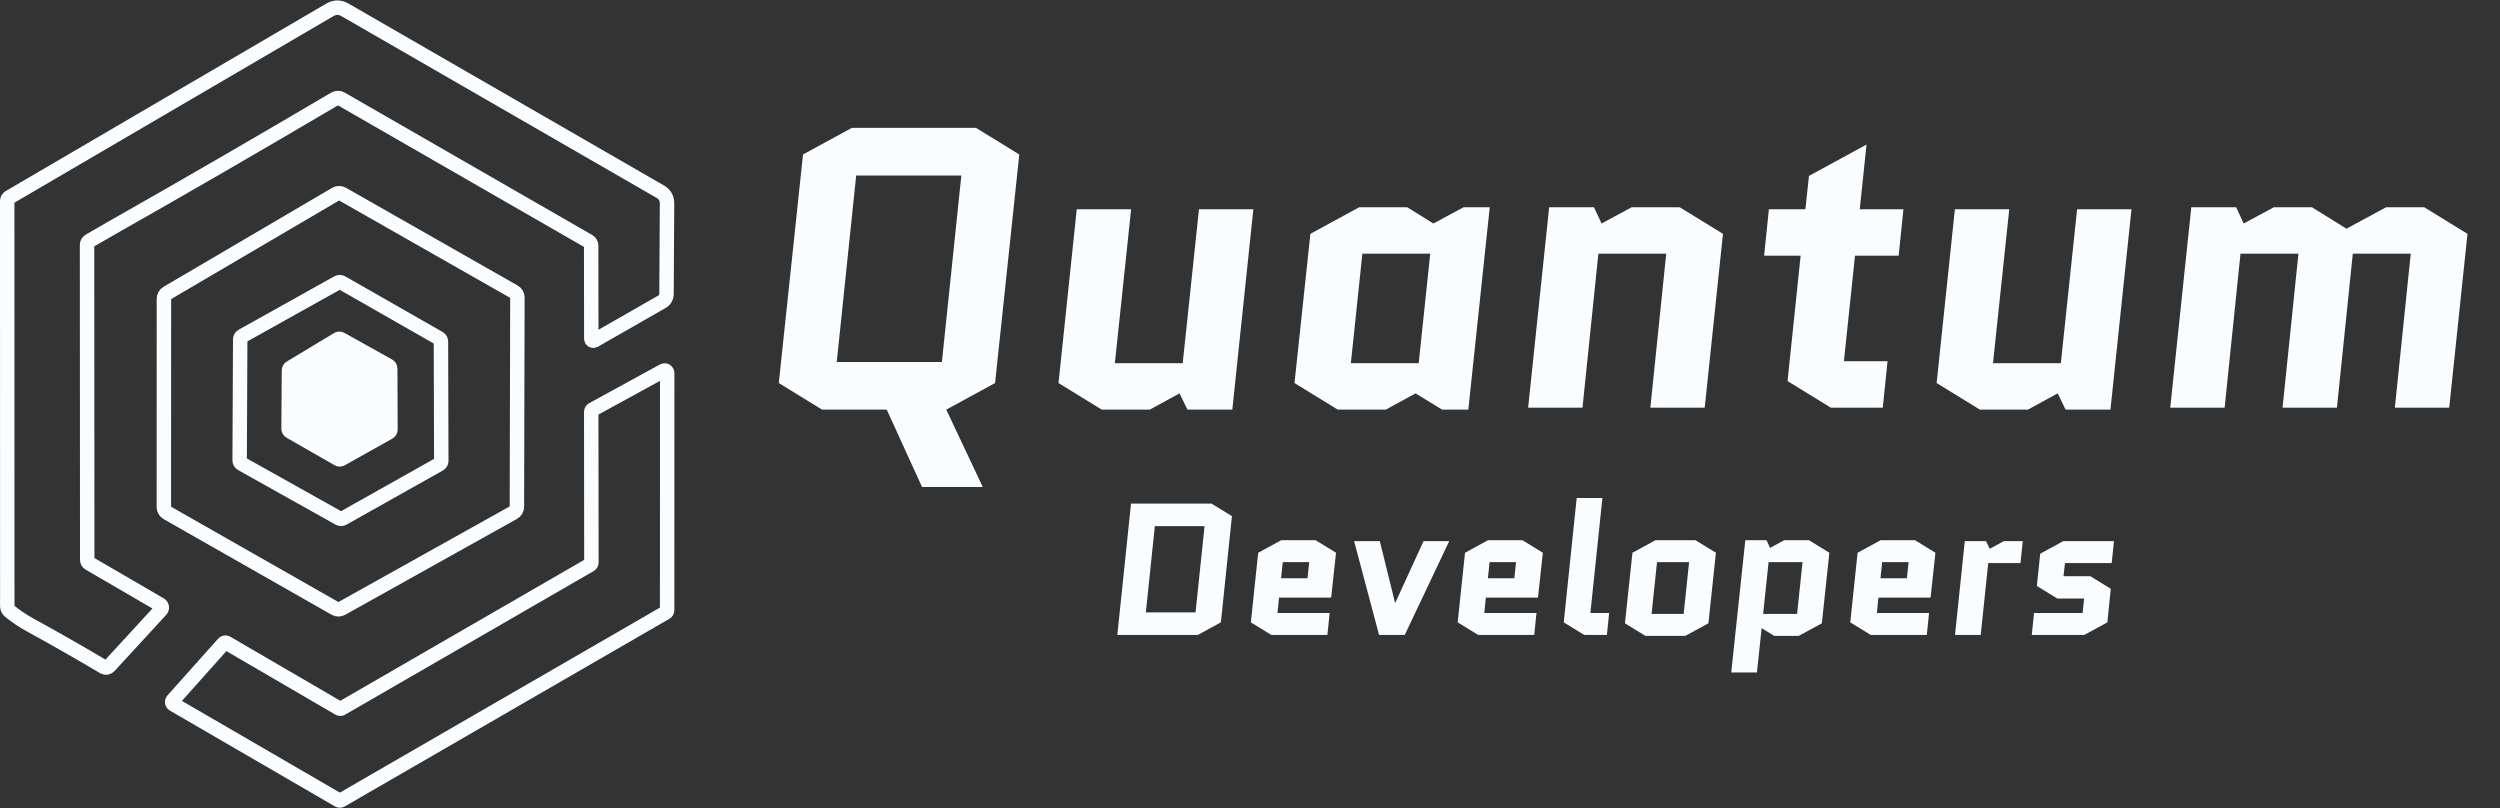
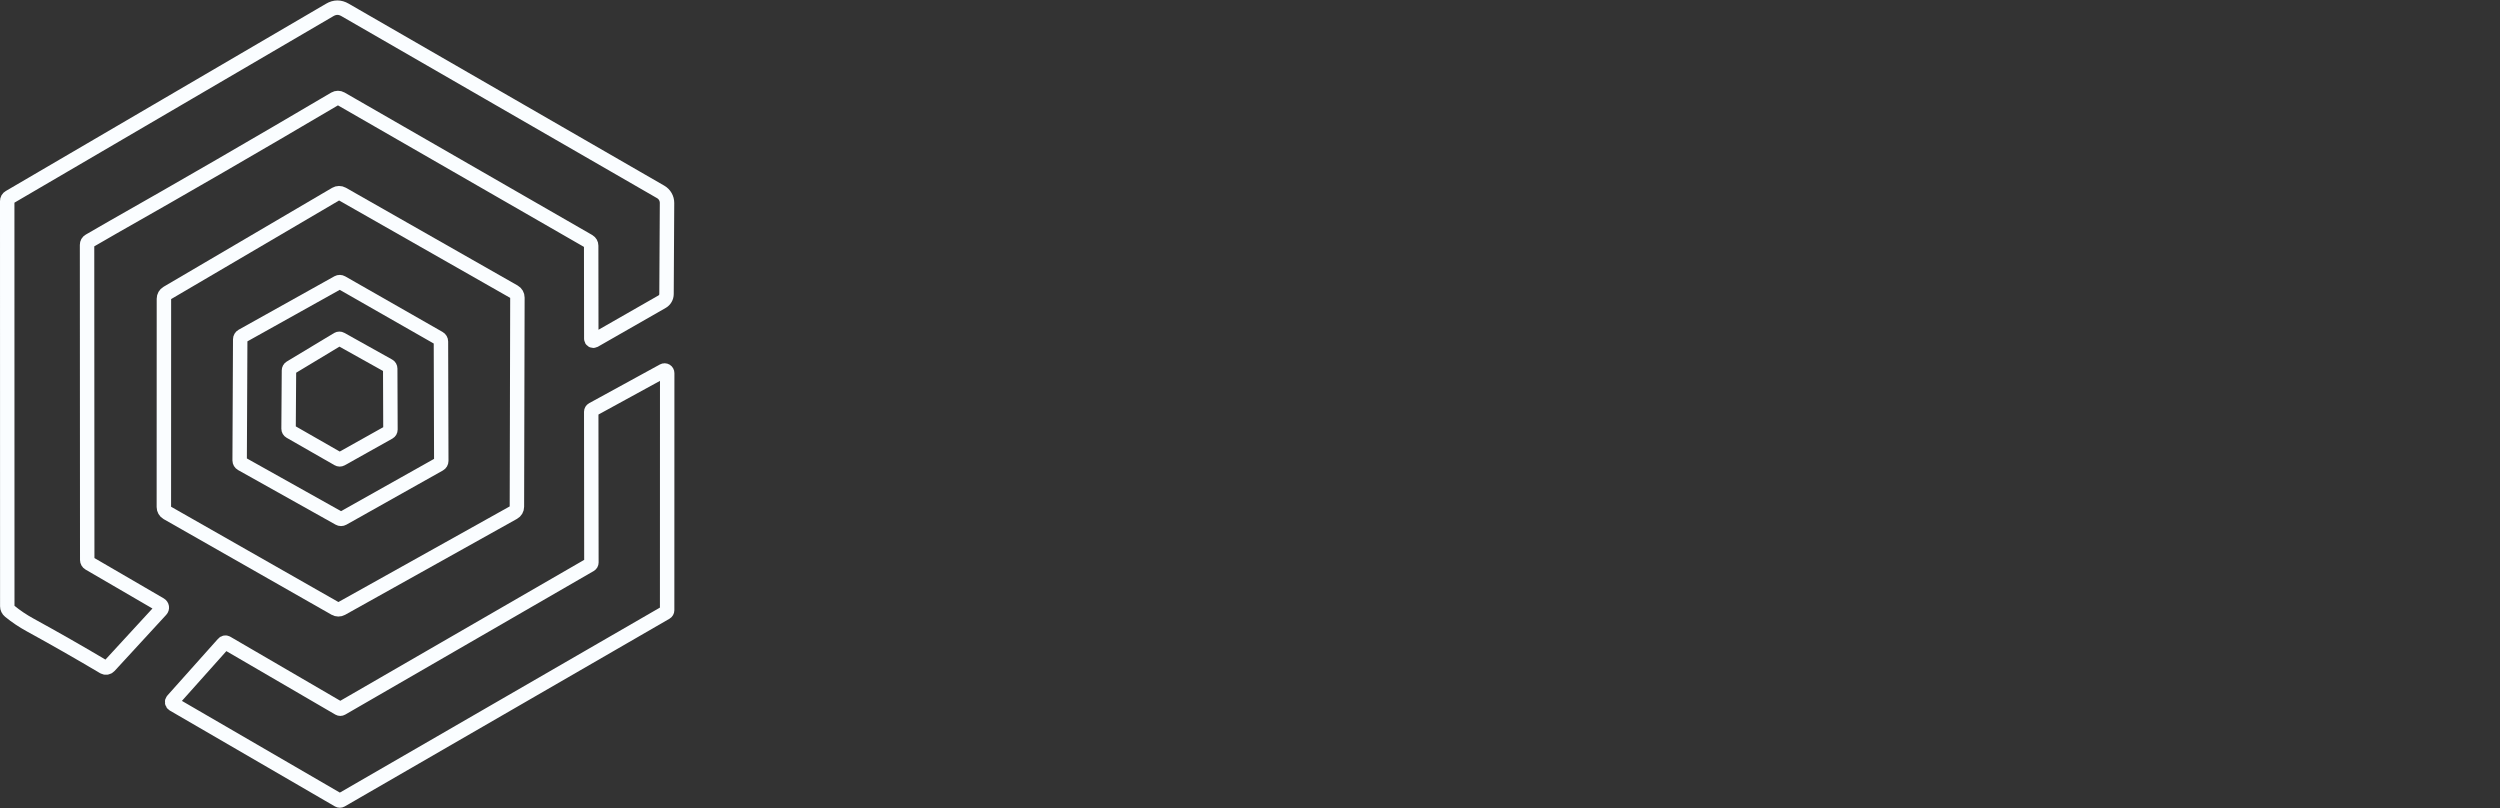
<svg xmlns="http://www.w3.org/2000/svg" width="693" height="224" viewBox="0 0 693 224" fill="none">
  <rect x="0" y="0" width="693" height="224" fill="#333333" stroke="none" />
-   <path d="M237.335 48.65L231.945 100.35H261.095L266.485 48.65H237.335ZM245.805 113.55H227.875L215.885 106.18L222.595 42.82L236.125 35.45H270.555L282.545 42.82L275.835 106.18L262.305 113.55L272.425 135H255.595L245.805 113.55ZM293.418 106.18L298.478 58H313.548L309.038 100.68H327.848L332.358 58H347.428L341.598 113.55H329.168L326.968 109.04L318.718 113.55H305.408L293.418 106.18ZM393.268 100.68L396.458 70.32H377.648L374.458 100.68H393.268ZM412.958 57.45L407.018 113.55H399.758L392.388 109.04L384.138 113.55H370.828L358.838 106.18L363.238 64.82L376.768 57.45H390.078L397.338 61.96L405.698 57.45H412.958ZM477.608 64.82L472.548 113H457.478L461.878 70.32H443.068L438.668 113H423.598L429.428 57.45H441.858L443.948 61.96L452.308 57.45H465.618L477.608 64.82ZM489.018 70.87L490.338 58H500.458L501.448 48.76L517.398 40.07L515.528 58H527.628L526.308 70.87H514.208L511.128 100.13H523.228L521.908 113H507.498L495.508 105.63L499.138 70.87H489.018ZM536.836 106.18L541.896 58H556.966L552.456 100.68H571.266L575.776 58H590.846L585.016 113.55H572.586L570.386 109.04L562.136 113.55H548.826L536.836 106.18ZM683.986 64.82L678.926 113H663.856L668.256 70.32H652.196L647.796 113H632.726L637.126 70.32H621.066L616.666 113H601.596L607.426 57.45H619.856L621.946 61.96L630.306 57.45H640.866L650.436 63.39L661.436 57.45H671.996L683.986 64.82Z" fill="#FAFDFF" />
-   <path d="M338.427 172.516L332.031 176H309.723L313.519 139.6H335.827L341.495 143.084L338.427 172.516ZM320.123 145.84L317.627 169.76H331.407L333.903 145.84H320.123ZM368.579 169.916L367.955 176H352.407L346.739 172.516L348.767 153.224L355.163 149.74H364.679L370.347 153.224L368.995 165.652H354.539L354.123 169.916H368.579ZM355.579 155.824L355.111 160.296H362.443L362.911 155.824H355.579ZM382.485 150L386.697 167.056H386.801L394.601 150H401.725L389.401 176H382.277L375.361 150H382.485ZM425.911 169.916L425.287 176H409.739L404.071 172.516L406.099 153.224L412.495 149.74H422.011L427.679 153.224L426.327 165.652H411.871L411.455 169.916H425.911ZM412.911 155.824L412.443 160.296H419.775L420.243 155.824H412.911ZM439.141 176L433.473 172.516L437.061 138.04H444.185L440.857 169.916H446.057L445.433 176H439.141ZM473.573 172.776L467.177 176.26H456.101L450.433 172.776L452.513 153.224L458.909 149.74H469.985L475.653 153.224L473.573 172.776ZM459.325 155.824L457.817 170.176H466.709L468.217 155.824H459.325ZM498.622 176.26H491.81L488.326 174.128L487.026 186.4H479.902L483.802 149.74H489.678L490.666 151.872L494.618 149.74H501.43L507.098 153.224L505.018 172.776L498.622 176.26ZM490.25 155.824L488.742 170.176H498.154L499.662 155.824H490.25ZM534.735 169.916L534.111 176H518.563L512.895 172.516L514.923 153.224L521.319 149.74H530.835L536.503 153.224L535.151 165.652H520.695L520.279 169.916H534.735ZM521.735 155.824L521.267 160.296H528.599L529.067 155.824H521.735ZM560.081 156.084H551.137L549.057 176H541.933L544.637 150H550.513L551.553 152.132L555.453 150H560.705L560.081 156.084ZM585.103 163.208L584.167 172.516L577.771 176H563.211L563.835 169.916H577.303L577.719 165.912H570.283L564.615 162.428L565.551 153.484L571.947 150H585.987L585.363 156.084H572.415L571.999 159.724H579.435L585.103 163.208Z" fill="#FAFDFF" />
  <path d="M94.517 27.38L163.188 66.89C163.397 67.014 163.571 67.19 163.691 67.401C163.811 67.611 163.874 67.849 163.874 68.09L163.905 93.915C163.905 94.01 163.931 94.102 163.979 94.184C164.027 94.265 164.096 94.332 164.179 94.379C164.262 94.427 164.357 94.452 164.453 94.452C164.55 94.453 164.646 94.429 164.731 94.383L183.527 83.629C183.901 83.417 184.211 83.109 184.427 82.737C184.644 82.365 184.758 81.941 184.759 81.509L184.899 56.245C184.899 55.629 184.737 55.023 184.431 54.49C184.125 53.957 183.684 53.514 183.153 53.206L95.639 2.739C94.226 1.918 92.813 1.923 91.4 2.754L2.623 54.671C2.208 54.91 2 55.273 2 55.762L2.016 168.057C2.016 168.315 2.075 168.57 2.188 168.805C2.301 169.039 2.466 169.247 2.67 169.413C4.416 170.847 6.317 172.125 8.375 173.247C15.232 177.008 22.023 180.884 28.745 184.874C28.988 185.018 29.274 185.074 29.555 185.031C29.835 184.988 30.095 184.85 30.288 184.64L44.611 169.07C44.708 168.966 44.779 168.841 44.821 168.705C44.863 168.569 44.874 168.426 44.853 168.285C44.832 168.145 44.78 168.011 44.7 167.893C44.621 167.775 44.516 167.677 44.393 167.605L24.708 156.149C24.547 156.054 24.413 155.92 24.32 155.758C24.227 155.597 24.178 155.415 24.178 155.23L24.132 67.887C24.132 67.388 24.345 67.014 24.771 66.765C26.953 65.487 29.15 64.219 31.364 62.962C50.513 52.114 70.998 40.259 92.818 27.395C93.078 27.244 93.371 27.163 93.67 27.16C93.968 27.157 94.26 27.233 94.517 27.38Z" stroke="#FAFDFF" stroke-width="4" />
  <path d="M45.422 140.564C45.421 140.886 45.505 141.203 45.667 141.483C45.828 141.762 46.061 141.993 46.342 142.153L92.896 168.665C93.168 168.821 93.476 168.905 93.79 168.908C94.104 168.911 94.414 168.832 94.689 168.68L142.35 142.075C142.633 141.918 142.869 141.687 143.033 141.408C143.197 141.128 143.284 140.81 143.285 140.486L143.425 82.475C143.426 82.153 143.342 81.836 143.18 81.556C143.019 81.277 142.786 81.046 142.506 80.886L94.891 53.782C94.612 53.624 94.297 53.543 93.977 53.546C93.657 53.548 93.343 53.635 93.068 53.798L46.342 81.229C46.066 81.389 45.838 81.619 45.68 81.895C45.521 82.171 45.438 82.484 45.438 82.803L45.422 140.564Z" stroke="#FAFDFF" stroke-width="4" />
  <path d="M94.689 196.361C94.579 196.424 94.456 196.457 94.33 196.457C94.204 196.457 94.081 196.424 93.972 196.361L62.847 178.234C62.705 178.153 62.539 178.122 62.378 178.148C62.216 178.173 62.068 178.253 61.958 178.375L47.885 194.132C47.815 194.211 47.763 194.304 47.734 194.406C47.704 194.507 47.697 194.613 47.714 194.718C47.73 194.822 47.769 194.921 47.828 195.009C47.888 195.096 47.965 195.169 48.056 195.223L93.847 221.812C93.956 221.875 94.079 221.908 94.205 221.908C94.331 221.908 94.455 221.875 94.564 221.812L184.572 169.787C184.681 169.724 184.772 169.633 184.835 169.523C184.898 169.414 184.93 169.29 184.93 169.164L184.946 103.423C184.947 103.298 184.916 103.174 184.855 103.065C184.794 102.956 184.706 102.864 184.599 102.799C184.492 102.735 184.37 102.699 184.244 102.697C184.119 102.694 183.996 102.724 183.886 102.784L164.263 113.522C164.151 113.584 164.057 113.674 163.991 113.783C163.926 113.893 163.89 114.018 163.889 114.146L163.936 155.931C163.936 156.057 163.904 156.182 163.841 156.291C163.778 156.401 163.687 156.491 163.578 156.555L94.689 196.361Z" stroke="#FAFDFF" stroke-width="4" />
  <path d="M66.431 127.643C66.432 127.827 66.482 128.008 66.575 128.166C66.668 128.325 66.801 128.456 66.961 128.547L94.018 143.696C94.175 143.785 94.352 143.832 94.533 143.832C94.713 143.832 94.89 143.785 95.047 143.696L121.792 128.672C121.952 128.581 122.086 128.45 122.179 128.291C122.272 128.132 122.321 127.952 122.322 127.768L122.228 94.664C122.228 94.48 122.178 94.299 122.085 94.14C121.992 93.982 121.859 93.85 121.699 93.76L94.704 78.345C94.549 78.254 94.372 78.205 94.192 78.202C94.011 78.199 93.834 78.243 93.675 78.33L67.117 93.152C66.957 93.242 66.824 93.374 66.731 93.532C66.638 93.691 66.588 93.872 66.587 94.056L66.431 127.643Z" stroke="#FAFDFF" stroke-width="4" />
  <path d="M108.17 102.16C108.17 102.008 108.13 101.859 108.053 101.727C107.977 101.596 107.866 101.487 107.734 101.412L94.501 94.025C94.371 93.949 94.223 93.91 94.073 93.91C93.922 93.91 93.775 93.949 93.644 94.025L80.505 101.942C80.381 102.019 80.278 102.127 80.207 102.256C80.136 102.384 80.1 102.528 80.1 102.675L79.991 118.853C79.991 119.005 80.031 119.154 80.108 119.286C80.185 119.417 80.295 119.526 80.427 119.601L93.738 127.222C93.865 127.297 94.009 127.338 94.156 127.34C94.304 127.343 94.45 127.308 94.579 127.238L107.796 119.835C107.929 119.76 108.039 119.651 108.116 119.52C108.192 119.388 108.233 119.239 108.233 119.086L108.17 102.16Z" stroke="#FAFDFF" stroke-width="4" />
-   <path d="M108.292 101.911L108.352 119.591C108.353 119.75 108.313 119.907 108.239 120.044C108.164 120.181 108.057 120.295 107.928 120.373L95.088 128.106C94.962 128.179 94.82 128.216 94.677 128.213C94.534 128.21 94.393 128.168 94.27 128.09L81.338 120.129C81.209 120.051 81.102 119.937 81.028 119.8C80.953 119.662 80.914 119.506 80.914 119.347L81.02 102.448C81.019 102.295 81.055 102.144 81.124 102.01C81.193 101.876 81.293 101.763 81.414 101.683L94.179 93.412C94.306 93.334 94.449 93.292 94.596 93.292C94.742 93.292 94.885 93.334 95.012 93.412L107.868 101.129C107.997 101.207 108.104 101.321 108.178 101.458C108.253 101.595 108.292 101.752 108.292 101.911Z" fill="#FAFDFF" />
</svg>